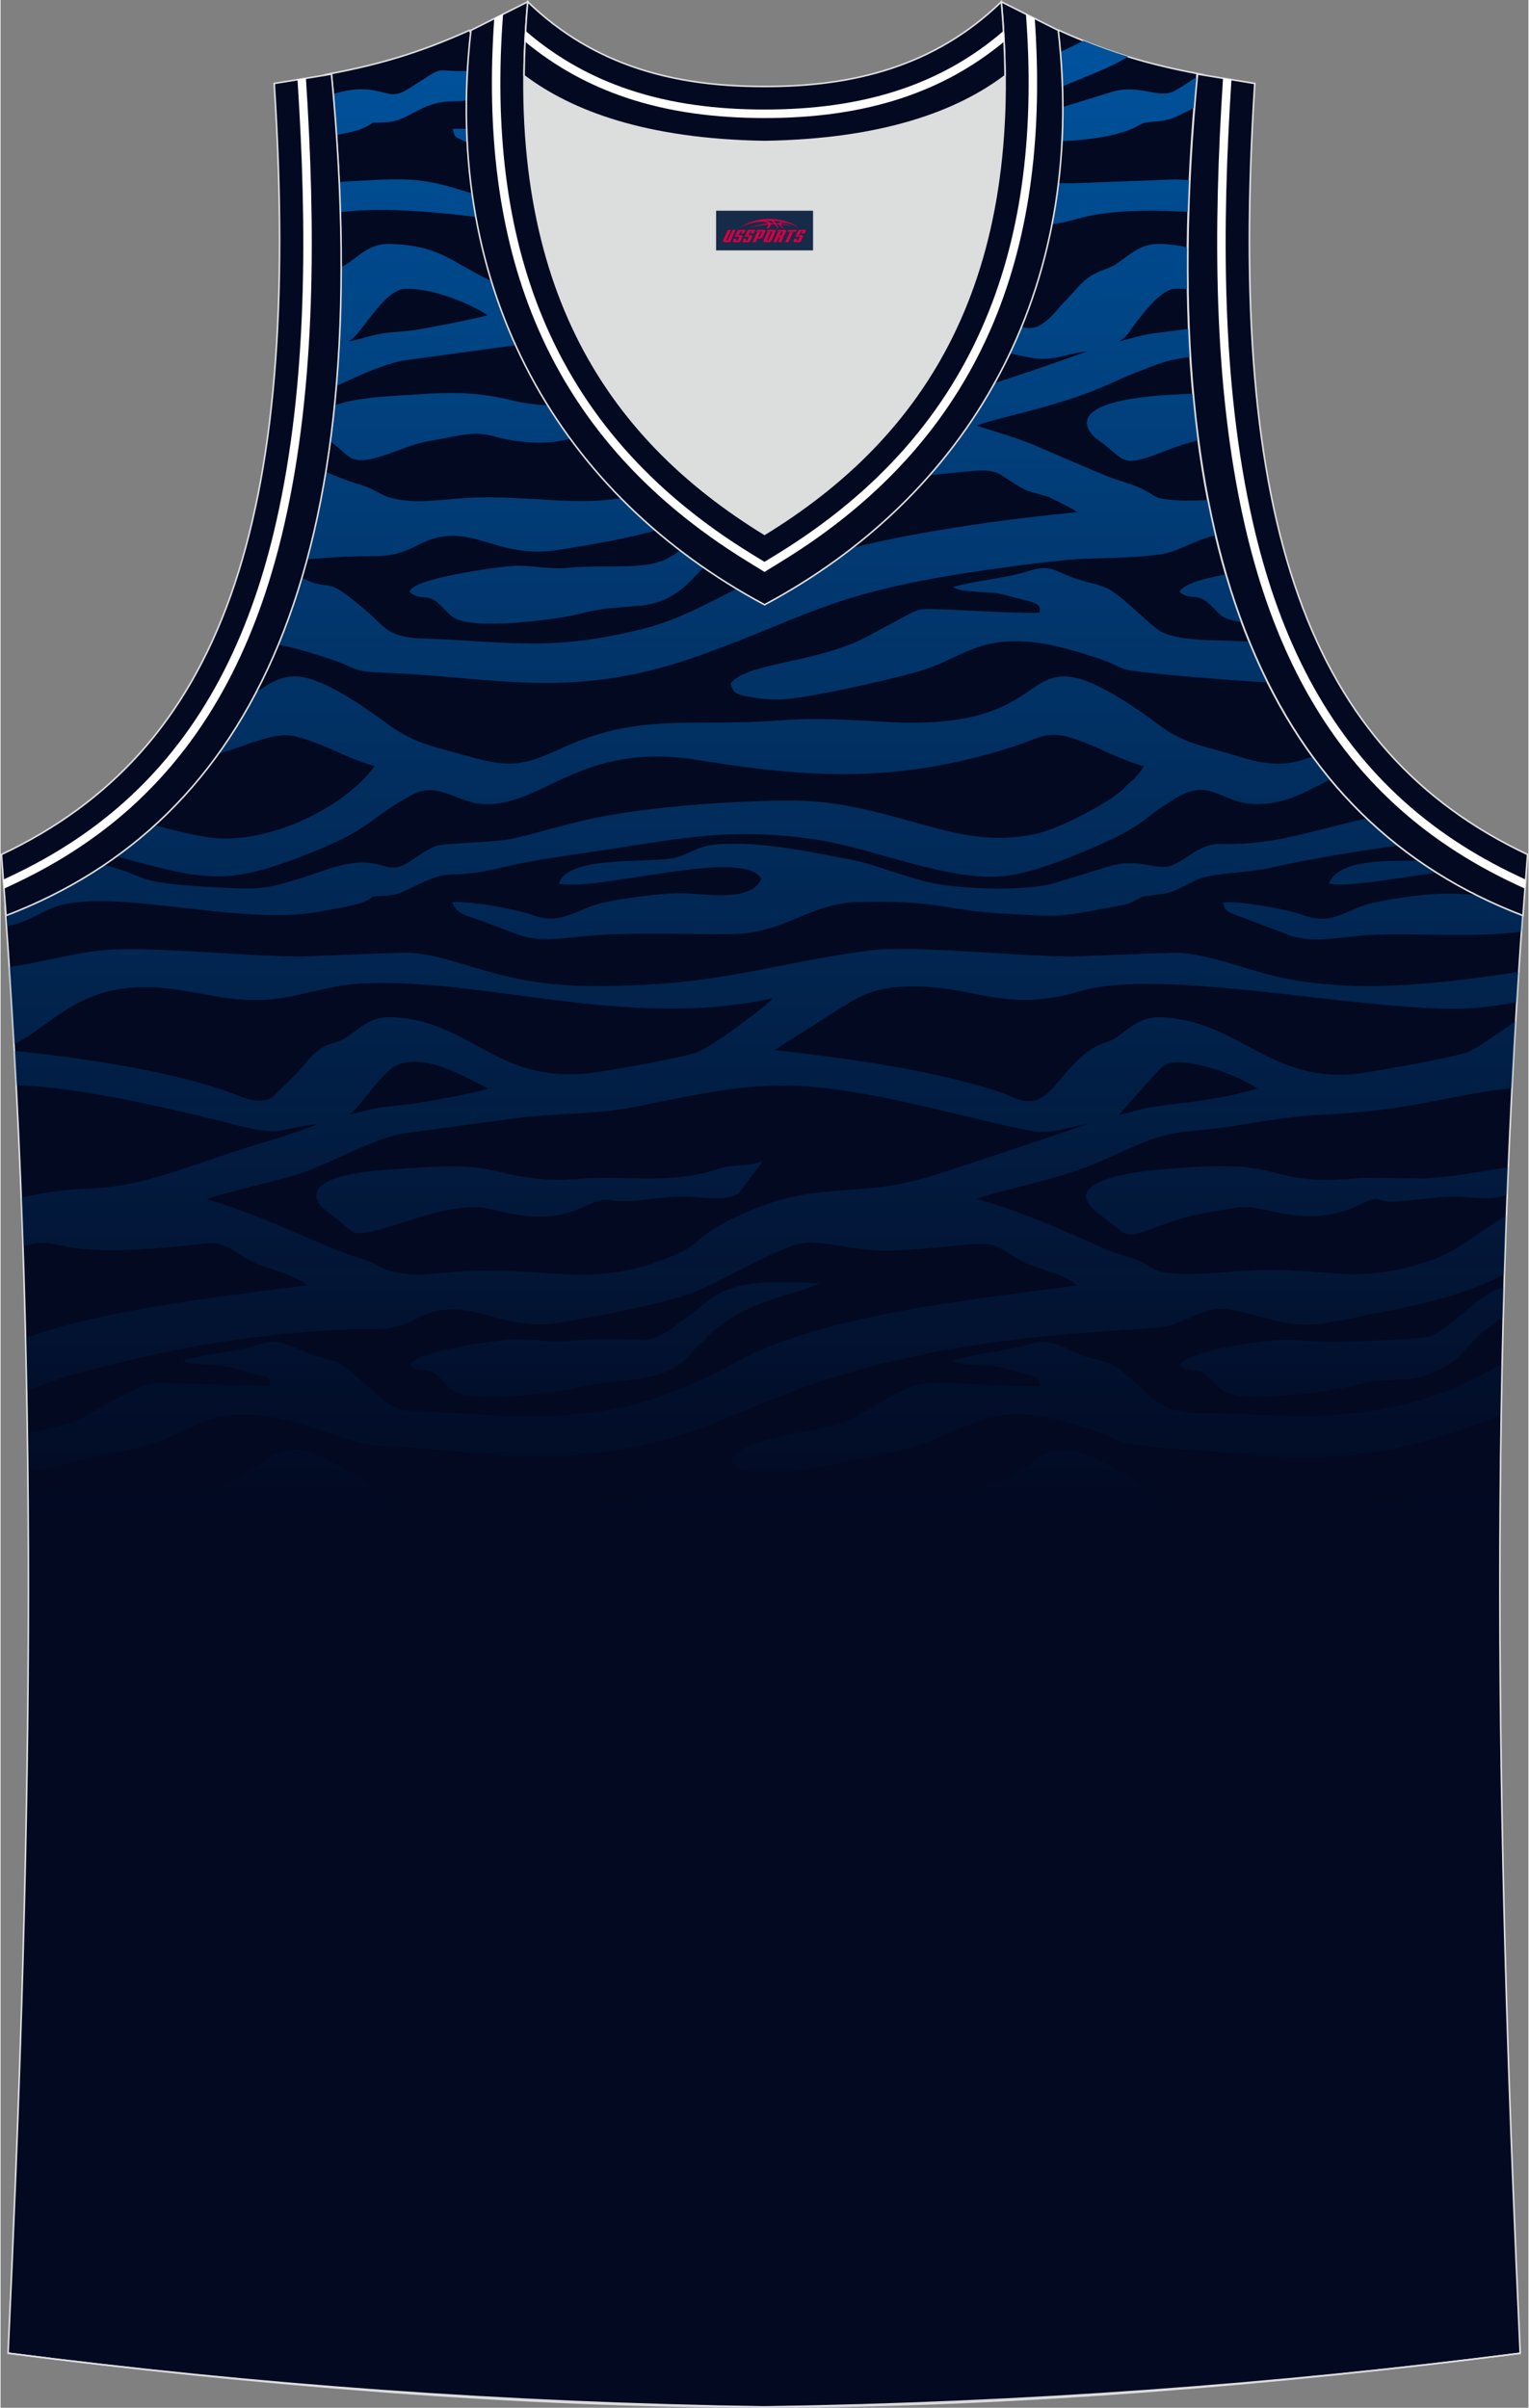
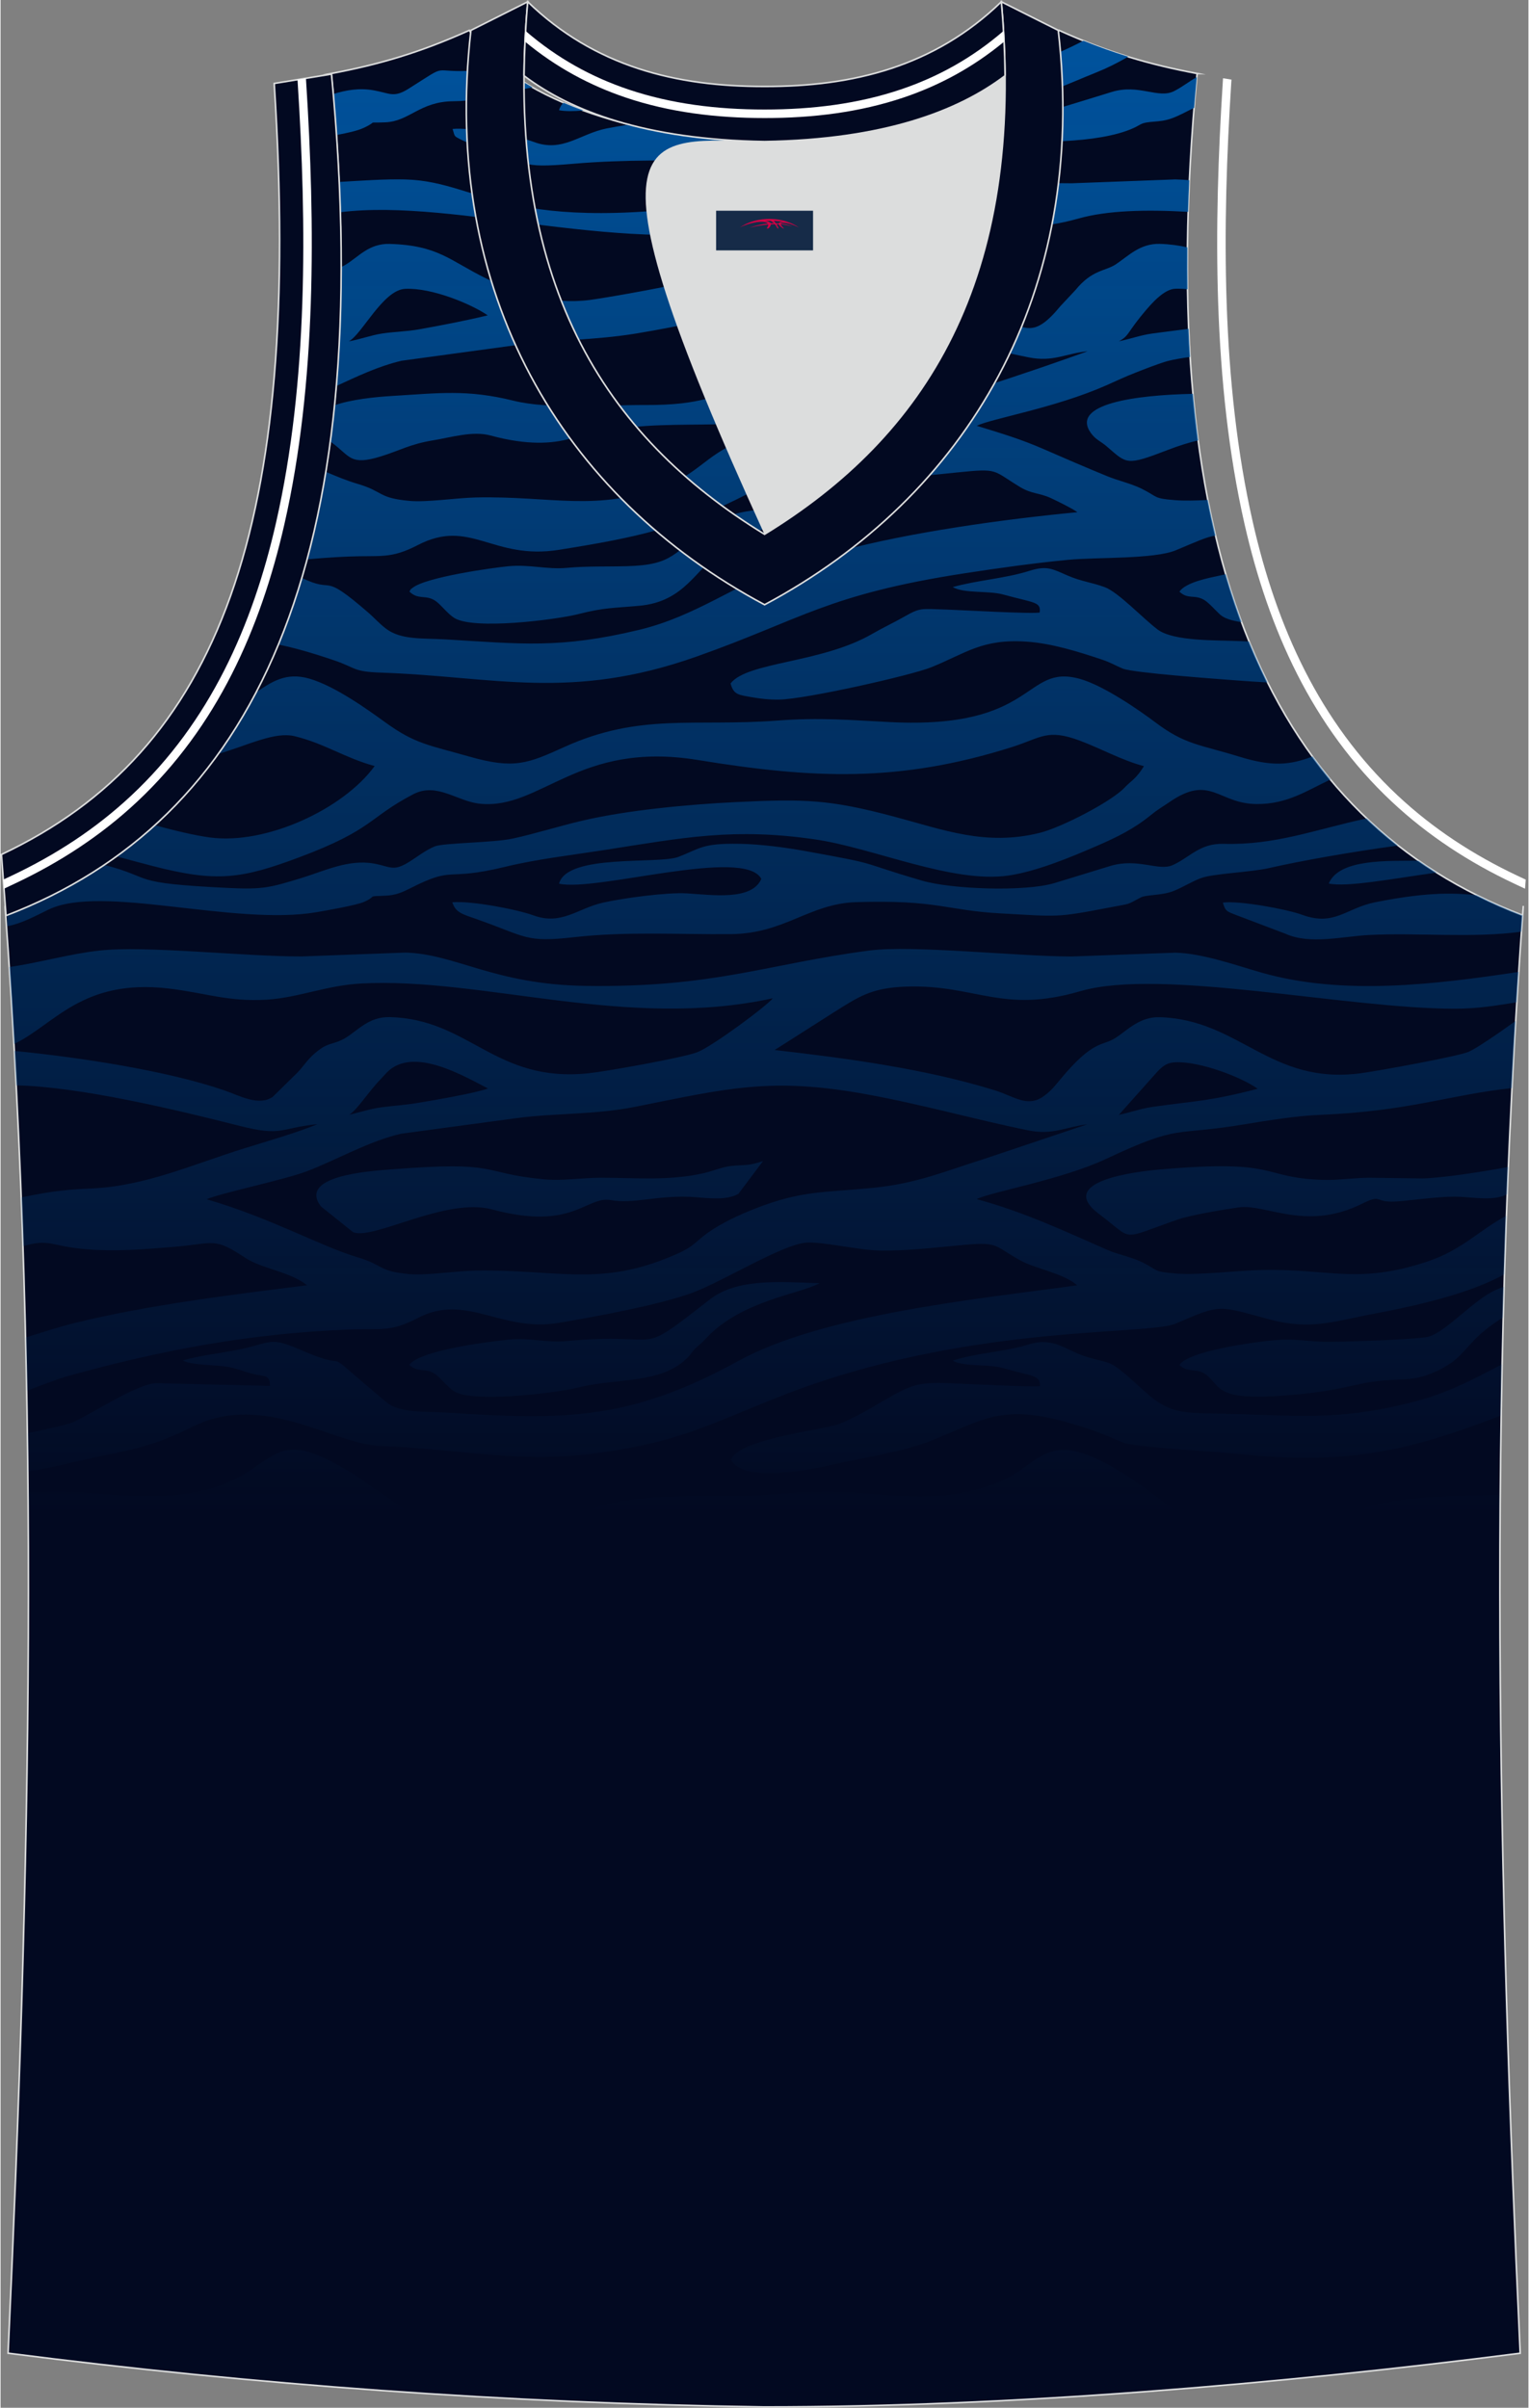
<svg xmlns="http://www.w3.org/2000/svg" version="1.1" id="图层_1" x="0px" y="0px" width="378.5px" height="596px" viewBox="0 0 378.22 596" enable-background="new 0 0 378.22 596" xml:space="preserve">
  <rect x="0" y="0" width="378.22" height="596" fill="#808080" stroke="none" />
  <path fill-rule="evenodd" clip-rule="evenodd" fill="#020921" stroke="#DCDDDD" stroke-width="0.4" stroke-miterlimit="22.92" d="  M189.06,595.8c-0.02,0-0.03,0-0.06,0H189.06L189.06,595.8L189.06,595.8L189.06,595.8L189.06,595.8L189.06,595.8z M189,595.8  c-64.02-0.93-126.04-5.47-187.14-13.3c5.38-117.3,8.23-235.55-0.76-358.27l0.18,2.32c60.86-23.28,92.25-86.58,80.58-208.35h-0.02  c11.78-2.22,21.86-5.13,34.2-10.69c9.73,16.49,40.6,27.06,72.99,27.53c32.39-0.47,63.28-11.05,72.99-27.53  c12.34,5.57,22.42,8.47,34.2,10.69h-0.02c-11.69,121.76,19.7,185.06,80.57,208.36l0.18-2.32c-8.99,122.71-6.14,240.96-0.77,358.27  C315.61,590.26,250.06,595.8,189,595.8z" />
  <linearGradient id="SVGID_1_" gradientUnits="userSpaceOnUse" x1="189.138" y1="256.152" x2="189.138" y2="620.675" gradientTransform="matrix(1 0 0 1 0.165 -246.025)">
    <stop offset="0" style="stop-color:#00539D" />
    <stop offset="0" style="stop-color:#00539D" />
    <stop offset="1" style="stop-color:#00539D;stop-opacity:0" />
  </linearGradient>
  <path fill-rule="evenodd" clip-rule="evenodd" fill="url(#SVGID_1_)" d="M86.25,275.95c2.71-0.6,5.25-1.49,8.08-1.86  c3.22-0.42,6.08-0.57,9.35-1.14c4.13-0.71,13.5-2.28,17-3.51c-5.75-2.9-18.53-10.66-25.06-3.96c-0.71,0.72-0.92,1.03-1.57,1.7  C90.93,270.38,88.11,274.99,86.25,275.95L86.25,275.95z M6.85,374.53c-0.01-1.69-0.02-3.38-0.04-5.08  c3.51-0.21,7.03-0.37,10.57-0.17c13.36,0.76,28.8,3.19,41.41-3.52c8.37-4.45,10.55-10.58,23.02-4.04c3.82,2,6.42,3.62,9.77,6.08  c1.62,1.19,8.35,5.39,9.4,6.73H6.85L6.85,374.53z M6.76,364.21c-0.03-3.14-0.07-6.28-0.11-9.43c4.48-0.92,10.23-2.22,11.3-2.72  c4.94-2.28,15.93-9.59,20.67-9.68l28.08,0.69c-0.03-2.68-1.05-2.29-3.7-2.86c-1.92-0.41-3.7-1.13-5.46-1.6  c-3.31-0.87-10.13-0.5-12.41-1.85c4.42-1.34,9.81-1.79,14.68-2.87c7.21-1.59,6.96-3,14.17,0.13c15.78,6.85,2.23-3.12,21.42,12.99  c3.4,2.85,9.33,2.31,14.61,2.64c29.32,1.88,45.6,2.1,72.59-12.75c21.16-11.64,60.08-15.44,83.91-18.74  c-3.44-3.03-10.24-4.03-14.17-6.22c-6.88-3.82-4.97-4.65-15.46-3.64c-6.16,0.59-12.85,1.34-19.06,1.26  c-5.43-0.07-14.66-2.33-18.54-1.95c-6.15,0.61-20.55,9.67-28.16,12.44c-8.28,3.01-23.71,5.84-32.9,7.4  c-14.32,2.44-22.88-7.49-34.93-1.2c-6.89,3.6-9.02,2.53-17.28,2.86c-24.29,0.98-45.99,5.03-69.21,11.48  c-3.15,0.88-6.91,2.43-10.32,3.67c-0.08-4.39-0.17-8.78-0.28-13.18c3.97-1.22,7.99-2.58,12.33-3.64c18.25-4.47,38.8-6.96,57.34-9.29  c-4.19-3.37-11.15-4.08-15.24-6.77c-8.02-5.27-7.42-3.57-18.08-2.71c-7.07,0.57-13.9,1.16-21.18,0.57  c-9.13-0.74-9.13-2.75-15.83-0.75c-0.13-4.03-0.28-8.06-0.43-12.1c5.93-1.18,9.71-1.89,17.14-2.19c13.5-0.54,25.47-6.03,38.19-9.98  c5.34-1.66,13.32-3.96,18.01-5.96c-9.56,1-8.65,3.14-19.48,0.38c-15.54-3.95-39.42-9.66-55.11-9.98c-0.15-2.84-0.3-5.68-0.46-8.52  c16.07,1.57,37.87,4.88,52.06,9.79c3.75,1.3,8.45,3.96,11.91,1.58l6.04-5.93c1.78-1.75,2.62-3.76,5.98-6.08  c1.95-1.35,3.46-1.12,5.74-2.43c3.26-1.88,5.92-5.43,11.21-5.3c19.79,0.48,26.02,16.32,49.2,13.9c4.35-0.45,23.41-3.85,26.9-5.2  c3.87-1.5,17.37-11.57,18.73-13.37c-36.08,7.94-71.86-5.27-101.91-3.65c-8.72,0.47-15.46,3.52-23.44,4  c-9.54,0.57-15.34-1.73-24.3-2.77c-21.43-2.49-28.3,9.07-38.19,13.74c-0.36-6.34-0.74-12.69-1.16-19.05  c7.34-1.04,14.59-3.19,22.17-4.06c11.43-1.32,35.65,1.47,50.22,1.44l25.61-0.95c12.44,0.28,21.93,7.91,44.65,8.24  c31.96,0.46,44.69-5.39,70.22-8.75c10.74-1.41,36.83,1.48,50.15,1.47l25.61-0.94c6.8,0.15,15.07,3.15,21.43,4.96  c20.08,5.71,42.82,2.91,63.57-0.2c-0.16,2.5-0.32,5.01-0.47,7.51c-4.86,0.78-9.51,1.6-15.37,1.6c-26.88,0-72.71-10.17-92.68-4.34  c-19.37,5.66-25.85-1.66-42.95-1.14c-8.94,0.27-12.07,2.64-18.2,6.46l-14.51,9.24c18.41,2.11,37.51,4.71,54.53,9.99  c4.8,1.49,8.07,4.38,12.15,1.39c1.88-1.38,2.76-2.58,4.05-4.13c8.37-10.06,10.36-8.08,13.73-10.29c3.06-2.01,5.94-5.23,10.9-5.08  c19.72,0.6,27.3,16.78,49.6,13.89c4.1-0.53,24.4-4.22,26.88-5.34c1.92-0.87,7.18-4.41,11.6-7.65c-0.33,5.56-0.63,11.1-0.92,16.64  c-15.44,1.66-25.28,5.71-47.41,6.63c-6.16,0.26-12.94,1.37-19.04,2.38c-17.5,2.92-15.5-0.2-33.96,8.5  c-10.9,5.14-28.66,8.22-32.1,9.98c11.8,3.22,21.58,7.84,32.28,12.54c2.78,1.22,5.66,1.66,8.45,2.98c4.37,2.07,2.62,2.4,8.42,2.89  c5.78,0.49,14.85-0.71,21.24-0.86c16.92-0.41,23.71,3.66,41.07-2.06c8.71-2.87,12.87-7.78,19.66-11.37  c-0.18,4.84-0.34,9.67-0.49,14.49c-5.19,2.81-13.35,6.22-32.62,9.83c-9.65,1.8-15.24,4.09-25.58,1.32  c-12.74-3.4-11.69-3.91-23.15,1.05c-7,3.03-52.04-0.04-97.66,17.91c-17.16,6.75-24.69,11.2-44.44,14.01  c-20.42,2.91-35.26-0.93-54.66-1.61c-11.79-0.42-28.95-13.47-46.43-4.87c-7.6,3.74-12.45,5.36-21.81,7.14  C19.76,361.39,13.18,363.33,6.76,364.21L6.76,364.21z M1.58,226.44c8.59-3.31,16.59-7.43,23.96-12.39  c13.05,3.4,5.62,4.53,30.83,5.75c8.6,0.42,10.4-0.11,18.04-2.44c5.74-1.75,11.72-4.73,18.01-3.6c4.05,0.73,4.72,2.05,8.6-0.34  c2.16-1.33,4.05-2.9,6.45-3.9c2.13-0.9,14.56-0.89,19.39-1.96c5.64-1.24,11.02-2.96,16.87-4.35c11.31-2.69,26.73-4.11,38.42-4.67  c16.98-0.81,23.02-0.66,39.03,3.6c12.33,3.28,22.66,7.34,36.06,4.02c5.42-1.34,17.76-7.76,20.95-11.14  c1.57-1.67,2.36-1.86,4.05-4.15l0.8-1.22c-5.42-1.43-10.44-4.27-15.84-6.3c-8.08-3.04-9.63-0.72-16.64,1.51  c-28.23,8.99-49.74,7.86-77.99,3.26c-29.6-4.82-38.67,12.28-53.81,10.84c-5.76-0.55-10.71-5.41-16.59-2.36  c-11.13,5.79-9.81,8.7-28.1,15.56c-14.43,5.41-20.57,6.32-36.52,2.18c-3.16-0.82-6.11-1.62-8.96-2.39c3.3-2.39,6.47-4.95,9.5-7.71  c4.77,1.3,9.71,2.51,13.72,3.06c13.81,1.88,32.98-6.94,40.8-17.68c-7.23-1.94-12.47-5.61-19.79-7.38  c-4.96-1.2-11.32,2.15-19.08,4.43c3.39-4.7,6.52-9.75,9.37-15.17c4-2.76,7.57-5.17,13.3-3.52c6.38,1.83,14.45,7.66,18.79,10.8  c7.47,5.41,10.72,5.61,20.87,8.51c11.08,3.16,14.44,1.72,23.53-2.4c18.7-8.47,32.12-4.97,52.67-6.52  c10.59-0.8,17.78-0.13,28.01,0.38c36.33,1.82,32.96-14.5,46.81-10.73c5.91,1.61,14.85,7.83,18.75,10.77  c7.43,5.61,10.98,5.47,20.87,8.53c8.19,2.53,12.59,2.04,18.09-0.08c1.43,1.96,2.91,3.86,4.44,5.7c-5.78,2.72-10.68,6.13-18.25,6.09  c-9.63-0.05-11.45-7.51-21.66-0.47c-1.63,1.12-2.88,1.81-4.51,3.14c-4.18,3.43-8.35,5.49-13.54,7.74  c-6.09,2.63-14.64,6.24-21.73,7.28c-13.95,2.04-33.46-6.84-47.94-8.94c-20.14-2.93-32.45-0.44-52,2.61  c-7.95,1.24-16.89,2.27-24.66,4.17c-15.25,3.71-12.3-0.4-23.53,5.32c-1.93,0.98-3.59,1.72-6.1,1.83c-5.07,0.21-1.83-0.04-5.32,1.53  c-1.84,0.83-9.25,2.12-11.72,2.55c-20.33,3.5-53.21-6.99-66.4-0.64c-3.3,1.59-6.48,3.4-10.23,4.13v-2.84L1.58,226.44L1.58,226.44z   M68.67,159.53c3.78,0.75,8.31,2.02,14,3.96c5.39,1.84,4.52,2.78,11.49,3.01c27.95,0.94,46.88,7.07,78.09-3.96  c26.18-9.25,32.29-15.39,66.58-20.66c8.52-1.31,16.93-2.48,25.41-3.3c7.13-0.69,21.27-0.12,26.7-2.37c5.12-2.13,7.51-3.31,9.83-3.63  c-0.68-2.88-1.33-5.81-1.91-8.82c-2.92,0.16-5.71,0.23-8.06,0.05c-5.6-0.43-4.16-0.79-8.42-2.88c-2.5-1.23-5.7-1.94-8.42-3.05  c-5.36-2.2-10.45-4.39-15.7-6.69c-5.65-2.47-10.35-3.87-16.61-5.79c3.64-1.79,19.38-4.4,32.06-10.01c2.25-1,4.55-2.09,7.21-3.13  c2.02-0.8,5.95-2.34,8.03-2.9c1.24-0.33,3.15-0.67,5.52-1.01c-0.14-2.29-0.27-4.61-0.36-6.96c-2.78,0.37-5.67,0.72-9.09,1.18  c-2.74,0.37-5.58,1.4-8.19,1.91c1.61-0.82,2.03-1.52,3.12-3.09c0.95-1.36,2.01-2.73,3.1-4.03c1.74-2.09,4.89-5.77,7.74-5.89  c0.97-0.04,1.99,0.01,3.05,0.13c-0.05-3.39-0.06-6.85-0.03-10.36c-2.12-0.49-4.38-0.8-6.82-0.87c-4.93-0.14-7.82,3.01-10.91,5.06  c-2.66,1.76-5.83,1.27-10.01,6.39l-3.7,3.95c-7.06,8.59-8.76,5-16.23,2.71c-16.04-4.91-37.14-8.53-54.54-9.96l7.17-4.64  c8.6-5.71,15.25-10.63,25.01-11.05c16.75-0.73,23.97,6.65,43.07,1.26c7.14-2.01,16.62-2.25,27.13-1.65c0.08-2.58,0.18-5.19,0.3-7.83  c-1.09-0.1-2.24-0.17-3.49-0.2l-25.61,0.96c-14.04,0.07-38.3-2.86-50.16-1.48c-7.45,0.87-15.38,2.82-22.62,4.14  c-67.07,12.21-72.21-3.09-92.24-3.61c-5.04-0.13-10.75,0.3-16.4,0.62c0.12,2.53,0.21,5.02,0.28,7.5  c29.16-3.62,70.94,11.37,107.05,3.15c-0.89,1.37-7.24,6.04-8.71,7.06c-1.51,1.04-2.68,2.06-4.47,3.15  c-1.37,0.84-3.76,2.42-5.15,3.05c-2.76,1.25-22.52,4.73-26.8,5.29c-9.6,1.26-18.22-1.62-25.81-5.34  c-8.89-4.35-11.77-8.18-23.82-8.52c-5.14-0.14-7.72,3.2-10.87,5.12c-0.42,0.26-0.83,0.46-1.21,0.63  c0.02,10.36-0.39,20.15-1.18,29.44c5.12-2.34,10.26-4.86,16.17-6.27l28.26-3.85c10.12-1.4,19.45-1.19,29.86-2.9  c23.96-3.95,29.69-8.03,56.96-3.08c14.12,2.56,27.55,6.46,40.17,8.99c6.12,1.22,9.19-0.98,14.63-1.52  c-11.62,4.18-41.8,14.7-52.94,15.69c-13.04,1.16-28.81,1.99-40.85,11.04c-4.08,3.06-5.63,4.53-10.81,6.57  c-16.87,6.64-28.29,2.45-46.94,2.9c-4.85,0.12-12.03,1.24-16.33,0.85c-7.79-0.7-6.44-2.31-12.74-4.18  c-2.85-0.84-5.44-1.92-8.06-3.05c-1.25,7.64-2.8,14.87-4.64,21.7c3.67-0.33,7.12-0.56,10.2-0.69c8.15-0.34,10.48,0.67,17.31-2.86  c12.98-6.73,18.48,3.81,34.92,1.19c19.21-3.06,30.36-5.45,46.7-13.85c20.23-10.39,12.56-4.39,32.88-4.05  c6.15,0.1,12.95-0.63,19.08-1.26c10.28-1.05,8.53-0.58,15.48,3.62c2.89,1.75,4.68,1.39,7.63,2.74c1.56,0.72,5.64,2.74,6.55,3.49  c-17.86,1.69-41.63,4.97-58.7,9.61c-4.38,1.19-9.01,2.33-13.12,3.77c-12.97,4.57-22.57,12.35-36.66,15.74  c-19.69,4.73-29.2,3.46-48.04,2.36c-5.55-0.32-10.91,0.18-14.62-2.65c-1.74-1.33-2.81-2.6-4.29-3.89  c-12.21-10.6-7.98-4.48-16.61-8.71C72.78,148.81,70.83,154.31,68.67,159.53L68.67,159.53z M81.55,109.23  c0.39-2.9,0.74-5.86,1.04-8.87c4.07-1.47,10.08-2.09,14.23-2.34c11.62-0.69,18.61-1.69,30.15,1.17c8.99,2.23,22.72,1.02,32.56,1.07  c14.79,0.08,17.23-2.84,21.79-3.13c4.31-0.28,8.12-2.2,6.32,0.34c-4.14,5.26-2.51,6.28-7.5,7.33c-2.61,0.55-15.33-0.01-23.62,0.93  c-6.43,0.73-4.17-0.63-7.29-0.32c-3.32,0.33-9.55,7.4-27.94,2.39c-4.41-1.2-9.71,0.46-14.28,1.21c-5.63,0.92-8.15,2.51-12.92,3.98  c-7.55,2.33-7.53-0.05-11.86-3.25C81.99,109.57,81.77,109.4,81.55,109.23L81.55,109.23z M83.11,33.43  c-0.23-3.34-0.49-6.71-0.79-10.14c3.3-1.01,6.48-1.57,10.1-0.92c3.91,0.7,4.89,1.92,8.57-0.4c10.77-6.8,4.73-3.73,16.61-4.52  c2.43-0.16,4.61-0.44,6.65-0.81c2.21,1.78,4.7,3.44,7.43,4.99c-2.38,0.43-4.68,0.92-6.81,1.47c-4.05,1.06-8.35,1.94-12.73,1.96  c-8.39,0.05-10.84,4.96-16.88,5.22c-5.15,0.22-1.45-0.45-5.34,1.36C88.38,32.37,85.7,32.96,83.11,33.43L83.11,33.43z M139.36,25.42  c1.59,0.68,3.23,1.33,4.91,1.94c-2.53,0.2-4.62,0.21-6.03-0.08C138.5,26.47,138.87,25.89,139.36,25.42L139.36,25.42z M155.7,30.83  c-2.12,0.31-4.08,0.65-5.65,0.96c-6.67,1.33-10.96,6.04-18.1,3.33c-3.96-1.5-15.58-3.65-20.05-3.2c0.6,2.01,0.28,1.71,2.17,2.69  c1.09,0.56,2.48,0.97,3.56,1.33c13.62,4.53,10.16,5.8,24.12,4.6c13.06-1.12,25.35-0.77,38.48-0.76c11.05,0.01,13.8-2.98,19.77-5.29  c-3.62,0.31-7.29,0.5-10.97,0.55C177.43,34.87,166.01,33.4,155.7,30.83L155.7,30.83z M218.08,31.82c5.32-1.14,10.39-2.56,15.11-4.24  c8.6,1.26,21.23,1.48,27.68-0.47c4.83-1.46,9.3-2.83,14.18-4.34c6.78-2.09,11.55,1.81,15.51-0.24c2.12-1.1,3.71-2.42,5.57-3.44  c-0.24,2.56-0.46,5.09-0.66,7.6c-1.82,0.87-3.4,1.8-5.37,2.54c-3.49,1.32-6.15,0.49-8.15,1.69c-7.49,4.48-24.74,4.54-34.15,3.8  c-6.24-0.49-11.55-1.88-17.53-2.36C225.53,31.98,221.51,31.82,218.08,31.82L218.08,31.82z M239.29,25.16  c3.62,0.46,7.06,0.56,10.16,0.11c7.93-1.14,15.01-4.63,21.75-7.32c2.58-1.03,5.33-2.38,7.94-3.92c-3.62-1.12-7.26-2.41-11.08-3.95  c-3.96,2.08-8.12,3.91-10.88,4.61c-0.51,0.13-1.01,0.25-1.51,0.36C251.38,18.93,245.79,22.32,239.29,25.16L239.29,25.16z   M295.18,97.49c0.36,3.93,0.79,7.76,1.29,11.51c-2.3,0.55-4.77,1.32-7.45,2.35c-10.51,4.05-10.13,3.48-15.22-0.87  c-1.54-1.32-2.66-1.6-3.87-3.26C264.68,99.98,280.95,97.78,295.18,97.49L295.18,97.49z M303.3,142.15c1.2,4.1,2.51,8.05,3.92,11.85  c-2.3-0.32-4.18-0.88-5.25-1.8c-0.97-0.84-2.81-2.97-3.98-3.67c-2.44-1.47-4.01-0.04-6.17-2.08c1.63-2.34,7.31-3.4,9.87-3.95  C302.24,142.37,302.78,142.26,303.3,142.15L303.3,142.15z M309.08,158.8c-0.66-0.03-1.33-0.06-1.99-0.09  c-5.83-0.28-16.7,0.14-20.71-2.92c-3.7-2.82-9.71-9.23-13.05-10.45c-3.31-1.22-5.66-1.36-9.15-2.86c-3.75-1.61-5.08-2.58-9.52-1.17  c-5.98,1.9-13.12,2.34-18.95,4.02c2.84,1.63,8.82,0.83,12.44,1.82c7.82,2.15,9.4,1.78,9.09,4.45c-1.18,0.46-19.98-0.62-23.1-0.71  c-6.47-0.18-6.34-0.56-10.58,1.84c-2.66,1.51-5.04,2.59-7.81,4.19c-12.56,7.27-30.92,6.87-35.04,12.26  c0.76,2.81,1.96,2.81,5.11,3.38c2.35,0.42,4.51,0.65,6.93,0.61c6.48-0.08,32.68-5.99,37.67-8.01c8.54-3.45,12.58-7.1,23.61-6.33  c6.2,0.43,12.67,2.46,18.46,4.39c2.42,0.8,3.14,1.38,5.3,2.28c2.58,1.07,23.65,2.58,28.22,2.93c2.65,0.2,5.18,0.37,7.62,0.5  C312.04,165.68,310.51,162.31,309.08,158.8L309.08,158.8z M338.21,202.58c-12.86,2.78-22.6,6.66-35.46,6.3  c-5.9-0.16-8.32,3.34-12.58,5.26c-3.55,1.6-8.63-1.87-15.54,0.24c-4.73,1.44-9.1,2.82-13.78,4.22c-7.3,2.18-25.37,1.53-32.7-0.6  c-16.68-4.86-9.23-3.77-28.76-7.3c-5.16-0.93-11.18-1.73-16.45-1.83c-9.35-0.17-9.74,1.18-15.18,3.25  c-4.94,1.88-27.54-0.87-29.51,6.62c9.16,2.08,45.84-9.15,50.07-1.19c-2.34,5.47-12.26,3.96-18.46,3.59  c-4.97-0.29-15.75,1.18-20.74,2.3c-6.3,1.42-10.26,5.69-17.2,3.15c-4.08-1.5-15.53-3.67-20.09-3.24c0.85,2.57,2.41,2.9,6.16,4.22  c12.3,4.34,11.92,5.79,24.05,4.41c12.85-1.46,25.74-0.64,38.7-0.75c13.47-0.12,19.37-7.56,31.11-7.92  c20.14-0.62,22.3,2.05,35.62,2.78c14.57,0.79,13.62,1.13,27.31-1.51c5.24-1.01,3.79-0.48,7.43-2.41c1.43-0.76,5.22-0.44,8.21-1.64  c2.41-0.97,4.24-2.21,6.63-3.13c3.06-1.19,12.31-1.45,17.09-2.55c7.81-1.78,19.67-3.89,31.78-5.55  C343.29,207.19,340.71,204.95,338.21,202.58L338.21,202.58z M351.07,213.06c-7.61,0.07-19.69-0.55-22.28,5.64  c4.41,0.98,15.84-1.2,26.7-2.71C353.99,215.05,352.52,214.07,351.07,213.06L351.07,213.06z M365.46,221.59  c-4.77-0.41-10.96-1.1-25.25,1.77c-7.13,1.43-10.05,6.02-18.02,3.08c-3.74-1.38-15.58-3.56-19.61-3.01c0.66,2.21,0.99,2.17,3.3,3.08  l12.26,4.65c6.06,2.72,14.09,0.62,20.64,0.28c12.03-0.61,25.69,0.83,37.71-0.82c0.15-2.13,0.3-4.26,0.46-6.39l-0.18,2.32  C372.87,225.06,369.1,223.41,365.46,221.59L365.46,221.59z M373.24,288.85c-7.13,1.38-17.52,2.85-21.44,2.85l-13.07-0.17  c-3.83,0.03-7.72,0.66-11.45,0.53c-15.71-0.54-10.14-5.2-40.29-2.57c-6.33,0.55-25.83,2.96-15.07,11.01  c8.88,6.64,4.76,6.51,19.47,1.38c3.19-1.11,11.32-2.47,15.02-3c6.91-0.99,16.65,6.02,30.64-0.92c4.68-2.32,3.13-0.57,7.15-0.52  c3.46,0.04,11.41-1.41,16.89-1.2c3.53,0.14,8.53,1.11,11.89-0.63C373.05,293.36,373.14,291.11,373.24,288.85L373.24,288.85z   M372.19,318.51c-0.61,0.2-1.23,0.44-1.89,0.72c-5.51,2.38-12.24,10.26-16.7,11.62c-2.48,0.76-23.06,1.4-26.2,1.28  c-5.55-0.22-7.61-0.9-13.66-0.23c-3.19,0.35-19.73,2.48-21.93,5.99c2.11,1.97,4.1,0.79,6.17,2.1c4.04,2.53,1.95,6.52,17.35,5.61  c16.45-0.98,19.23-3.17,26.59-3.84c5.86-0.54,8.09,0.16,13.56-2.34c1.68-0.77,3.64-1.97,4.72-2.92c3.57-3.12,4.46-5.84,11.78-10.42  C372.04,323.55,372.11,321.02,372.19,318.51L372.19,318.51z M371.71,337.71c-6.65,3.43-13.04,7-21.73,9.25  c-16.75,4.32-25.96,3.67-43.18,3.09c-13.16-0.44-16.66,0.68-23.59-5.63c-9.62-8.76-7.32-6.31-14.82-8.71  c-4.65-1.49-7.81-4.83-13.74-2.95c-6.02,1.91-13.13,2.09-18.95,4.05c2.79,1.6,8.78,0.79,12.46,1.84c7.43,2.13,9.12,1.65,9.17,4.45  c-1.16,0.38-20.12-0.65-23.19-0.74c-7.94-0.23-9.17,0.63-18.39,6.02c-2.43,1.42-5.37,2.97-7.95,4.05  c-3.54,1.49-25.18,3.6-26.99,8.99c3.31,5.74,19.34,2.46,25.43,1.07c8.12-1.85,17.25-3.06,24.55-6.04  c13.47-5.49,17.74-9.31,36.31-3.46c7.33,2.31,6.09,2.3,11.09,4.19c2.83,1.06,23.02,2.19,27.82,2.69c28.79,3.02,43.6-1.19,65.43-9.47  C371.54,346.16,371.62,341.94,371.71,337.71L371.71,337.71z M371.24,370.02c-0.01,1.5-0.02,3-0.03,4.5h-35.65  C340.39,370.72,358.13,370.2,371.24,370.02L371.24,370.02z M51.02,296.86c3.21-1.47,19.07-4.77,24.75-6.91  c7.12-2.68,15.59-7.59,23.44-9.32l28.31-3.83c10.25-1.35,19.4-0.79,29.8-2.87c22.61-4.52,33.37-7.37,56.97-3.07  c14.18,2.59,27.27,6.35,40.15,8.95c6.05,1.22,9.09-0.82,14.6-1.51l-25.69,8.62c-9.5,2.99-16.5,6.01-27.16,7.09  c-12.22,1.23-17.68,0.59-29.28,5.11c-4,1.56-8.4,3.62-11.64,5.9c-4.08,2.87-3.07,3.57-10.78,6.6c-17.07,6.7-27.31,2.57-46.93,2.9  c-4.9,0.08-12.04,1.24-16.35,0.87c-7.67-0.67-6.49-2.29-12.75-4.14C79.29,308.54,66.98,301.51,51.02,296.86L51.02,296.86z   M276.82,275.97c2.66-0.55,5.54-1.57,8.24-1.96c10.39-1.49,13.93-1.32,26.14-4.5c-3.81-2.77-14.24-6.85-20.42-6.56  c-2.29,0.1-3.4,1.25-4.58,2.5L276.82,275.97L276.82,275.97z M86.2,84.49c3.2-1.6,8.44-12.73,13.96-12.99  c6.58-0.31,16.27,3.71,20.44,6.56c-5.25,1.28-11.5,2.48-16.91,3.45c-3.19,0.57-6.29,0.6-9.26,1.05  C91.72,82.97,88.83,84.06,86.2,84.49L86.2,84.49z M148.63,291.53c-4.76,0-9.5,0.84-14.19,0.39c-16.23-1.58-10.29-4.6-37.56-2.47  c-5.55,0.43-23.33,1.57-17.58,9.18l7.97,6.38c5.02,2.05,22.94-8.73,34.43-5.63c20.05,5.4,23.26-3.42,29.39-2.31  c5.46,0.99,11.31-1.14,19.34-0.82c3.76,0.15,8.89,1.15,12.22-0.73l6.08-8.1c-4.14,1.3-3.7,0.77-7.92,1.21  c-2.16,0.23-4.37,1.21-6.51,1.71C165.65,292.37,157.3,291.53,148.63,291.53L148.63,291.53z M101.17,337.88  c2.38,2.09,4.12,0.56,6.52,2.32c1.4,1.03,2.93,3.14,4.6,4.2c4.61,2.92,25.18,0.45,30.9-0.98c9.4-2.37,20.52-0.74,26.97-7.46  c1.03-1.07,0.83-1.22,2.03-2.35c0.98-0.92,1.31-1.08,2.24-2.1c8.77-9.61,23.5-11.17,28.29-13.87c-9.87-0.32-20.36-1.27-27.16,4.03  c-19.14,14.92-10.06,7.92-35.42,10.29c-5.02,0.47-9.06-0.87-14.4-0.35C122.25,331.95,103.72,334.11,101.17,337.88L101.17,337.88z   M101.21,146.44c0.52-0.83-0.05-0.25,0.78-0.92c3.34-2.7,20.11-5.02,23.76-5.36c5.31-0.49,9.51,0.86,14.39,0.41  c5.11-0.47,9.87-0.28,14.98-0.42c11.43-0.33,11.41-3.19,20.44-9.93c6.91-5.16,17.39-4.33,27.22-4.01  c-5.68,3.11-12.4,2.36-23.98,10.03c-6.69,4.43-9.26,12.67-20.68,13.71c-6.35,0.58-8.65,0.42-14.92,2.02  c-5.81,1.48-26.18,4.01-30.9,0.98c-1.75-1.12-3.21-3.21-4.6-4.18C105.27,147.08,103.47,148.62,101.21,146.44L101.21,146.44z   M145.07,374.53h146.56l-6.74-5.01c-26.21-19.26-26.13-7.3-37.67-2.68c-14.16,5.68-25.62,3.03-39.75,2.43  c-7.27-0.31-14.55,0.65-21.78,0.96C178.49,370.53,151.7,369.22,145.07,374.53z" />
-   <path fill-rule="evenodd" clip-rule="evenodd" fill="#DCDDDD" d="M189.11,35.05c29.52-0.47,47.9-7.52,59.48-16.25  c0.02-0.07,0.03-0.13,0.06-0.19c0.54,57.9-23.56,91.6-59.53,113.64c-35.96-22.04-60.06-55.74-59.53-113.64  c0.02,0.07,0.03,0.13,0.06,0.19C141.21,27.53,159.59,34.58,189.11,35.05z" />
+   <path fill-rule="evenodd" clip-rule="evenodd" fill="#DCDDDD" d="M189.11,35.05c29.52-0.47,47.9-7.52,59.48-16.25  c0.02-0.07,0.03-0.13,0.06-0.19c0.54,57.9-23.56,91.6-59.53,113.64c0.02,0.07,0.03,0.13,0.06,0.19C141.21,27.53,159.59,34.58,189.11,35.05z" />
  <path fill-rule="evenodd" clip-rule="evenodd" fill="#020921" stroke="#DCDDDD" stroke-width="0.4" stroke-miterlimit="22.92" d="  M1.35,226.64c60.86-23.28,92.25-86.58,80.57-208.3l-14.18,2.32c7.03,109.47-13.41,165.36-67.53,190.86L1.35,226.64z" />
  <path fill-rule="evenodd" clip-rule="evenodd" fill="#FFFFFF" d="M75.59,19.37l0.05,0.77c1.14,17.76,1.78,36.42,1.15,55.02  c-0.64,18.62-2.55,37.16-6.54,54.64c-2.96,13-7.14,25.52-13.04,37.13c-5.91,11.62-13.55,22.29-23.41,31.53  c-4.48,4.2-9.28,7.96-14.34,11.32c-5.05,3.36-10.37,6.32-15.91,8.93l-2.72,1.28l-0.17-2.25l2-0.94c5.43-2.56,10.67-5.48,15.64-8.78  s9.67-6.99,14.07-11.11c9.69-9.07,17.19-19.55,22.98-30.94c5.81-11.43,9.93-23.79,12.85-36.64c3.95-17.35,5.86-35.74,6.49-54.23  c0.63-18.51-0.01-37.1-1.15-54.82l-0.04-0.57L75.59,19.37z" />
  <path fill-rule="evenodd" clip-rule="evenodd" fill="#020921" stroke="#DCDDDD" stroke-width="0.4" stroke-miterlimit="22.92" d="  M130.5,0.44c-6.17,69.19,19.06,107.54,58.62,131.81C228.68,108,253.9,69.64,247.74,0.44l14.09,7.07  c7.49,65.01-22.53,115.37-72.7,142.18c-50.16-26.8-80.17-77.17-72.7-142.18L130.5,0.44z" />
-   <path fill-rule="evenodd" clip-rule="evenodd" fill="#FFFFFF" d="M256.01,4.59c1.95,27.8-0.92,53.03-10.16,75.15  c-9.79,23.45-26.71,43.42-52.61,59.29l-3.58,2.2l-0.55,0.34l-0.55-0.34l-3.58-2.2c-25.88-15.88-42.81-35.84-52.61-59.3  c-9.24-22.12-12.11-47.35-10.16-75.15l2.18-1.1c-2.1,27.97,0.67,53.3,9.92,75.44c9.62,23.04,26.27,42.67,51.76,58.3l3.03,1.86  l3.03-1.86c25.49-15.63,42.14-35.25,51.76-58.3c9.27-22.13,12.04-47.46,9.94-75.43L256.01,4.59z" />
  <path fill-rule="evenodd" clip-rule="evenodd" fill="#020921" stroke="#DCDDDD" stroke-width="0.4" stroke-miterlimit="22.92" d="  M130.5,0.44c16.53,16.03,36.74,21.01,58.62,20.96c21.87,0.06,42.07-4.93,58.62-20.96c0.56,6.31,0.86,12.35,0.92,18.15  c-0.02,0.07-0.03,0.15-0.06,0.21c-11.58,8.74-29.95,15.78-59.47,16.25c-29.52-0.47-47.9-7.52-59.48-16.25  c-0.02-0.07-0.04-0.15-0.06-0.21C129.65,12.78,129.94,6.74,130.5,0.44z" />
  <path fill-rule="evenodd" clip-rule="evenodd" fill="#FFFFFF" d="M248.41,10.32c-7.69,6.37-16.04,10.85-24.93,13.84  c-10.74,3.61-22.25,5.07-34.36,5.06c-12.1,0-23.62-1.45-34.35-5.07c-8.9-3-17.26-7.48-24.93-13.84c0.04-0.88,0.09-1.76,0.14-2.64  c7.81,6.74,16.34,11.41,25.46,14.48c10.51,3.54,21.8,4.96,33.69,4.96s23.18-1.42,33.69-4.96c9.12-3.07,17.66-7.75,25.46-14.49  C248.32,8.56,248.37,9.45,248.41,10.32z" />
-   <path fill-rule="evenodd" clip-rule="evenodd" fill="#020921" stroke="#DCDDDD" stroke-width="0.4" stroke-miterlimit="22.92" d="  M376.87,226.64c-60.86-23.28-92.25-86.58-80.57-208.3l14.18,2.32c-7.03,109.47,13.41,165.36,67.53,190.86L376.87,226.64z" />
  <path fill-rule="evenodd" clip-rule="evenodd" fill="#FFFFFF" d="M302.62,19.37l-0.05,0.77c-1.14,17.76-1.78,36.42-1.15,55.02  c0.64,18.62,2.55,37.16,6.54,54.64c2.96,13,7.14,25.52,13.04,37.13c5.91,11.62,13.54,22.29,23.41,31.53  c4.48,4.2,9.28,7.96,14.34,11.32c5.05,3.36,10.37,6.32,15.91,8.93l2.72,1.28l0.17-2.25l-2-0.94c-5.43-2.56-10.67-5.48-15.64-8.78  s-9.67-6.99-14.07-11.11c-9.69-9.07-17.19-19.55-22.98-30.94c-5.81-11.43-9.93-23.79-12.85-36.64c-3.95-17.35-5.86-35.74-6.49-54.23  c-0.63-18.51,0.01-37.1,1.15-54.82l0.04-0.57L302.62,19.37z" />
-   <path fill="none" stroke="#DCDDDD" stroke-width="0.4" stroke-miterlimit="22.92" d="M1.93,582.51  c60.62,7.75,126.15,13.29,187.22,13.29c64.03-0.93,126.05-5.47,187.16-13.29" />
  <g id="tag_logo">
    <rect y="52.16" fill="#162B48" width="24" height="9.818" x="177.13" />
    <g>
      <path fill="#D30044" d="M193.09,55.35l0.005-0.011c0.131-0.311,1.085-0.262,2.351,0.071c0.715,0.24,1.44,0.54,2.193,0.9    c-0.218-0.147-0.447-0.289-0.682-0.42l0.011,0.005l-0.011-0.005c-1.478-0.845-3.218-1.418-5.1-1.62    c-1.282-0.115-1.658-0.082-2.411-0.055c-2.449,0.142-4.68,0.905-6.458,2.095c1.26-0.638,2.722-1.075,4.195-1.336    c1.467-0.18,2.476-0.033,2.771,0.344c-1.691,0.175-3.469,0.633-4.555,1.075c1.156-0.338,2.967-0.665,4.647-0.813    c0.016,0.251-0.115,0.567-0.415,0.96h0.475c0.376-0.382,0.584-0.725,0.595-1.004c0.333-0.022,0.66-0.033,0.971-0.033    C191.92,55.79,192.13,56.14,192.33,56.53h0.262c-0.125-0.344-0.295-0.687-0.518-1.036c0.207,0,0.393,0.005,0.567,0.011    c0.104,0.267,0.496,0.66,1.058,1.025h0.245c-0.442-0.365-0.753-0.753-0.835-1.004c1.047,0.065,1.696,0.224,2.885,0.513    C194.91,55.61,194.17,55.44,193.09,55.35z M190.65,55.26c-0.164-0.295-0.655-0.485-1.402-0.551    c0.464-0.033,0.922-0.055,1.364-0.055c0.311,0.147,0.589,0.344,0.84,0.589C191.19,55.24,190.92,55.25,190.65,55.26z M192.63,55.31c-0.224-0.016-0.458-0.027-0.715-0.044c-0.147-0.202-0.311-0.398-0.502-0.6c0.082,0,0.164,0.005,0.24,0.011    c0.72,0.033,1.429,0.125,2.138,0.273C193.12,54.91,192.74,55.07,192.63,55.31z" />
-       <path fill="#D30044" d="M180.05,56.89L178.88,59.44C178.7,59.81,178.97,59.95,179.45,59.95l0.873,0.005    c0.115,0,0.251-0.049,0.327-0.175l1.342-2.891H181.21L179.99,59.52H179.82c-0.147,0-0.185-0.033-0.147-0.125l1.156-2.504H180.05L180.05,56.89z M181.91,58.24h1.271c0.36,0,0.584,0.125,0.442,0.425L183.15,59.7C183.05,59.92,182.78,59.95,182.55,59.95H181.63c-0.267,0-0.442-0.136-0.349-0.333l0.235-0.513h0.742L182.08,59.48C182.06,59.53,182.1,59.54,182.16,59.54h0.18    c0.082,0,0.125-0.016,0.147-0.071l0.376-0.813c0.011-0.022,0.011-0.044-0.055-0.044H181.74L181.91,58.24L181.91,58.24z M182.73,58.17h-0.78l0.475-1.025c0.098-0.218,0.338-0.256,0.578-0.256H184.45L184.06,57.73L183.28,57.85l0.262-0.562H183.25c-0.082,0-0.12,0.016-0.147,0.071L182.73,58.17L182.73,58.17z M184.32,58.24L184.15,58.61h1.069c0.06,0,0.06,0.016,0.049,0.044    L184.89,59.47C184.87,59.52,184.83,59.54,184.75,59.54H184.57c-0.055,0-0.104-0.011-0.082-0.06l0.175-0.376H183.92L183.69,59.62C183.59,59.81,183.77,59.95,184.04,59.95h0.916c0.24,0,0.502-0.033,0.605-0.251l0.475-1.031c0.142-0.3-0.082-0.425-0.442-0.425H184.32L184.32,58.24z M185.13,58.17l0.371-0.818c0.022-0.055,0.06-0.071,0.147-0.071h0.295L185.68,57.84l0.791-0.115l0.387-0.845H185.41c-0.24,0-0.48,0.038-0.578,0.256L184.36,58.17L185.13,58.17L185.13,58.17z M187.53,58.63h0.278c0.087,0,0.153-0.022,0.202-0.115    l0.496-1.075c0.033-0.076-0.011-0.12-0.125-0.12H186.98l0.431-0.431h1.522c0.355,0,0.485,0.153,0.393,0.355l-0.676,1.445    c-0.06,0.125-0.175,0.333-0.644,0.327l-0.649-0.005L186.92,59.95H186.14l1.178-2.558h0.785L187.53,58.63L187.53,58.63z     M190.12,59.44c-0.022,0.049-0.06,0.076-0.142,0.076h-0.191c-0.082,0-0.109-0.027-0.082-0.076l0.944-2.051h-0.785l-0.987,2.138    c-0.125,0.273,0.115,0.415,0.453,0.415h0.72c0.327,0,0.649-0.071,0.769-0.322l1.085-2.384c0.093-0.202-0.06-0.355-0.415-0.355    h-1.533l-0.431,0.431h1.38c0.115,0,0.164,0.033,0.131,0.104L190.12,59.44L190.12,59.44z M192.84,58.31h0.278    c0.087,0,0.158-0.022,0.202-0.115l0.344-0.753c0.033-0.076-0.011-0.12-0.125-0.12h-1.402l0.425-0.431h1.527    c0.355,0,0.485,0.153,0.393,0.355l-0.529,1.124c-0.044,0.093-0.147,0.18-0.393,0.18c0.224,0.011,0.256,0.158,0.175,0.327    l-0.496,1.075h-0.785l0.54-1.167c0.022-0.055-0.005-0.087-0.104-0.087h-0.235L192.07,59.95h-0.785l1.178-2.558h0.785L192.84,58.31L192.84,58.31z M195.41,57.4L194.23,59.95h0.785l1.184-2.558H195.41L195.41,57.4z M196.92,57.33l0.202-0.431h-2.1l-0.295,0.431    H196.92L196.92,57.33z M196.9,58.24h1.271c0.36,0,0.584,0.125,0.442,0.425l-0.475,1.031c-0.104,0.218-0.371,0.251-0.605,0.251    h-0.916c-0.267,0-0.442-0.136-0.349-0.333l0.235-0.513h0.742L197.07,59.48c-0.022,0.049,0.022,0.06,0.082,0.06h0.18    c0.082,0,0.125-0.016,0.147-0.071l0.376-0.813c0.011-0.022,0.011-0.044-0.049-0.044h-1.069L196.9,58.24L196.9,58.24z     M197.71,58.17H196.93l0.475-1.025c0.098-0.218,0.338-0.256,0.578-0.256h1.451l-0.387,0.845l-0.791,0.115l0.262-0.562h-0.295    c-0.082,0-0.12,0.016-0.147,0.071L197.71,58.17z" />
    </g>
  </g>
</svg>